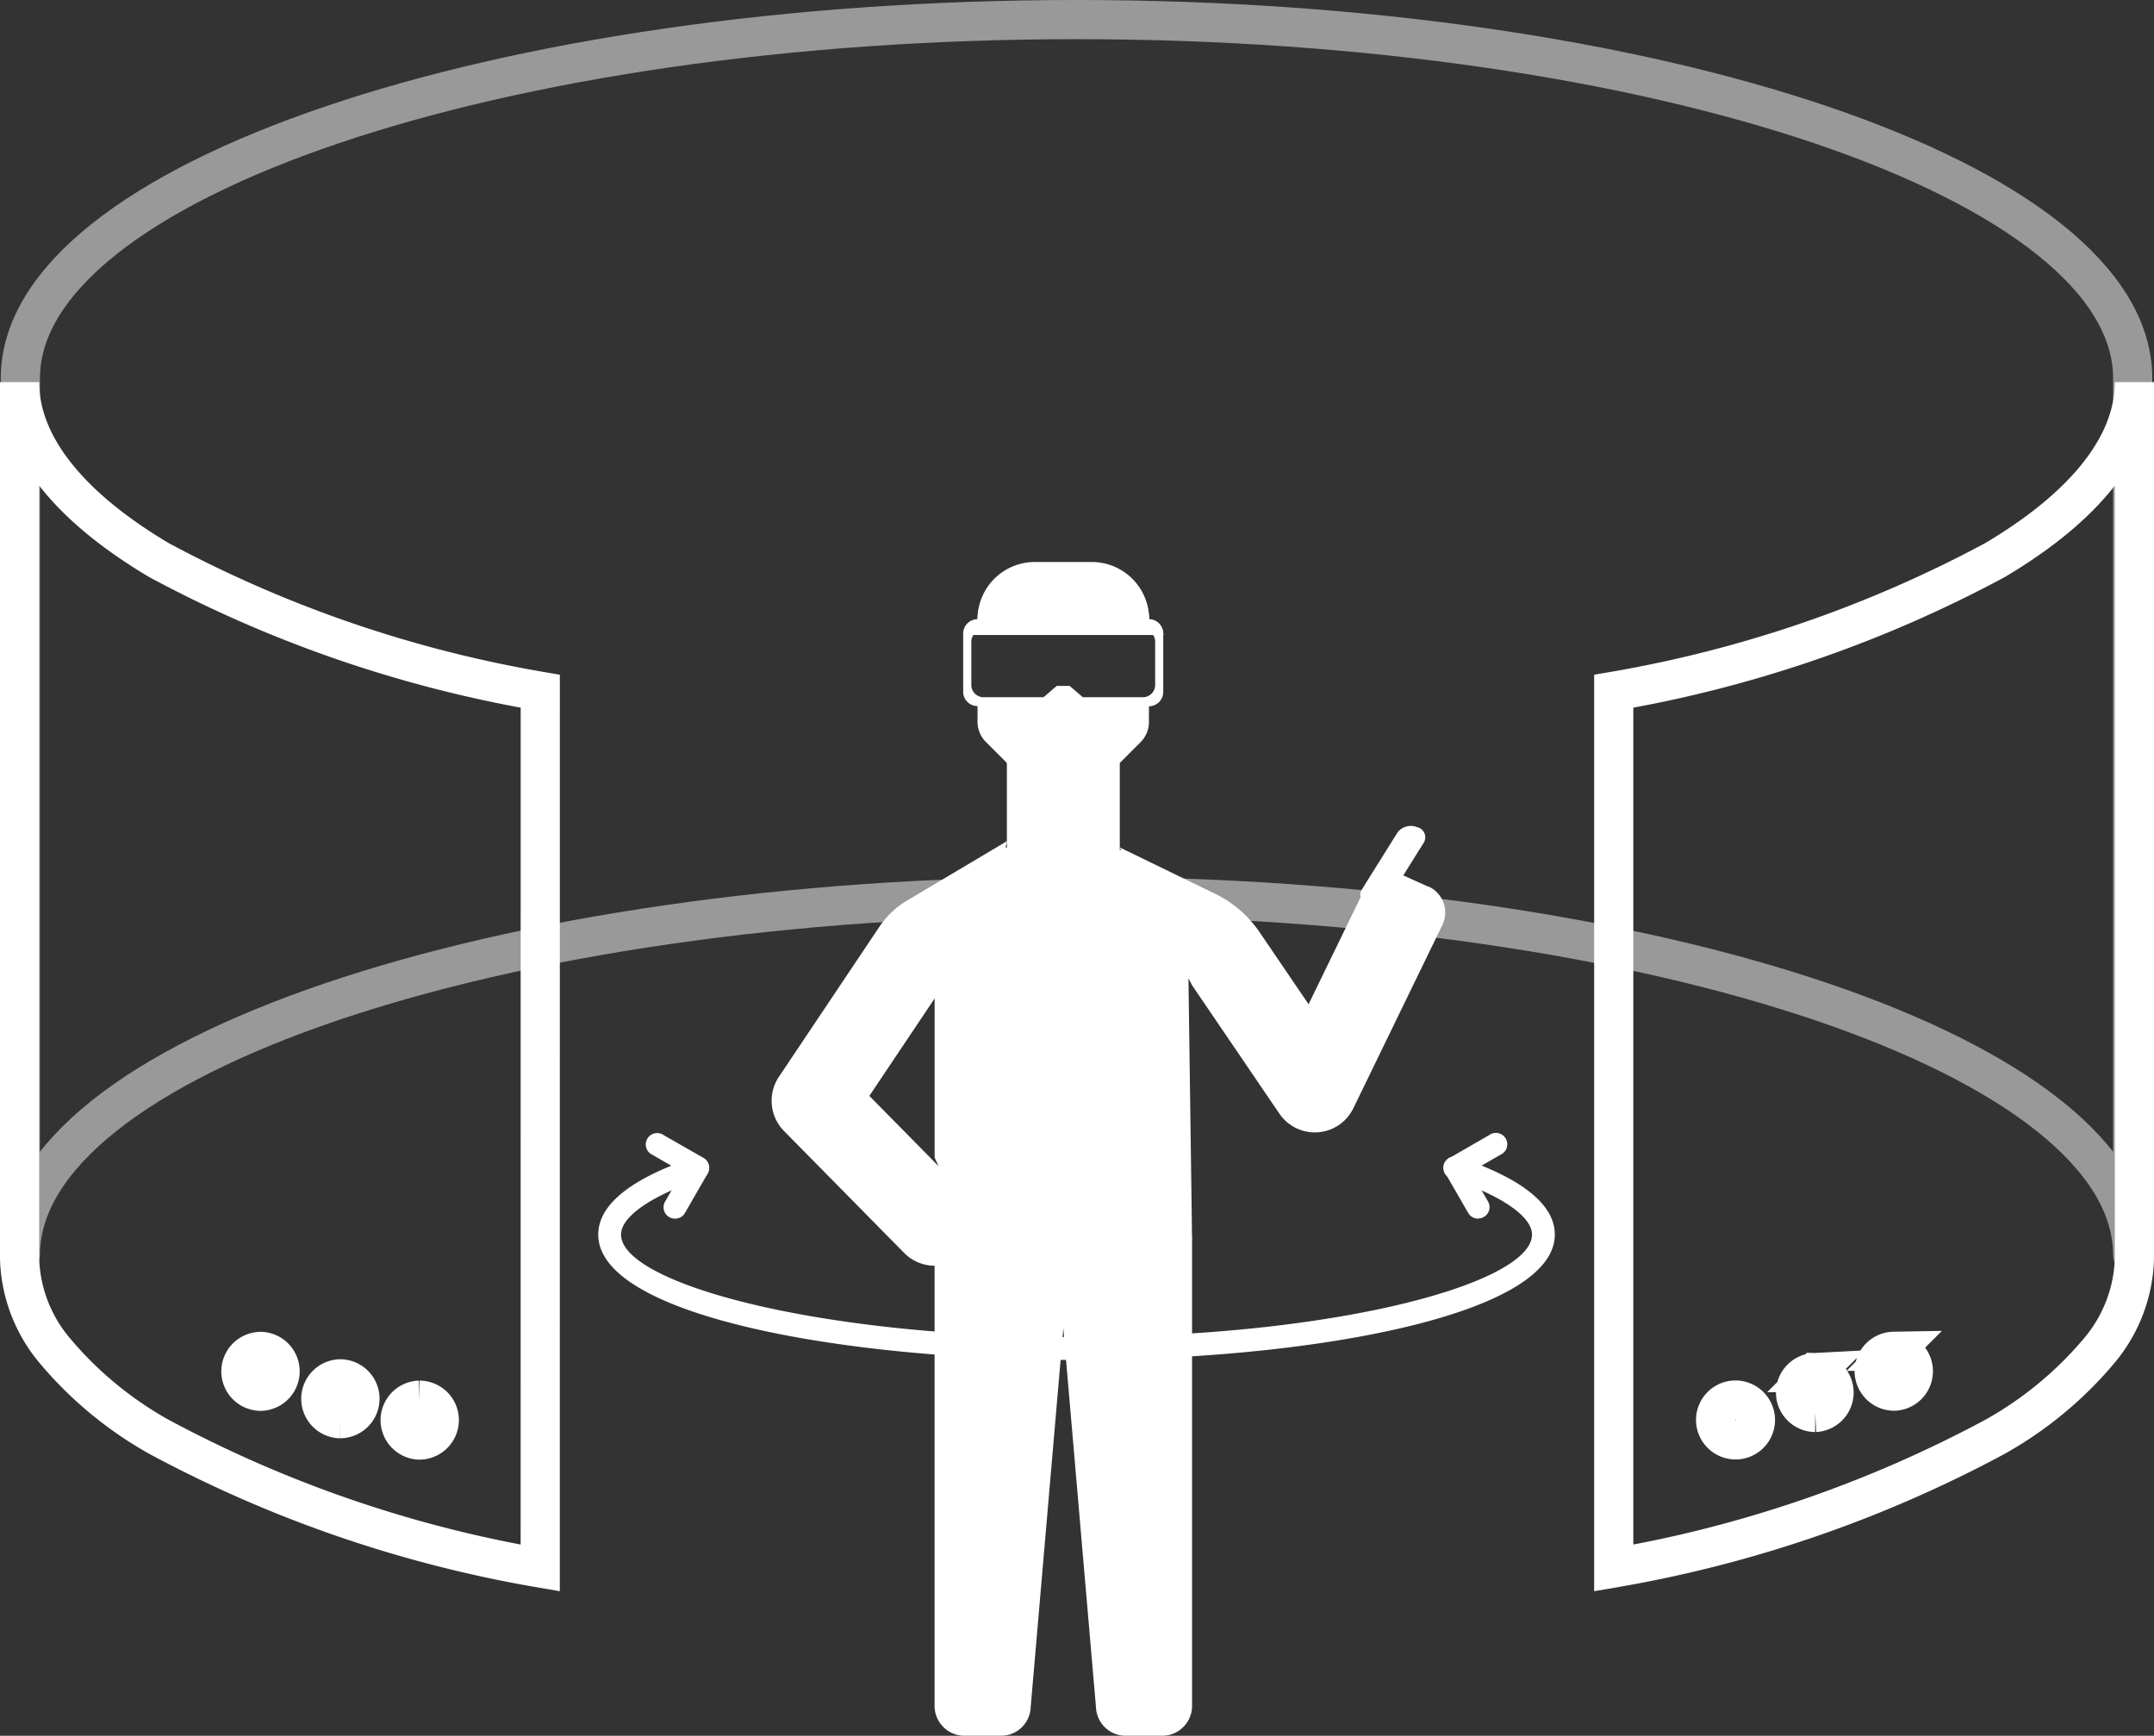
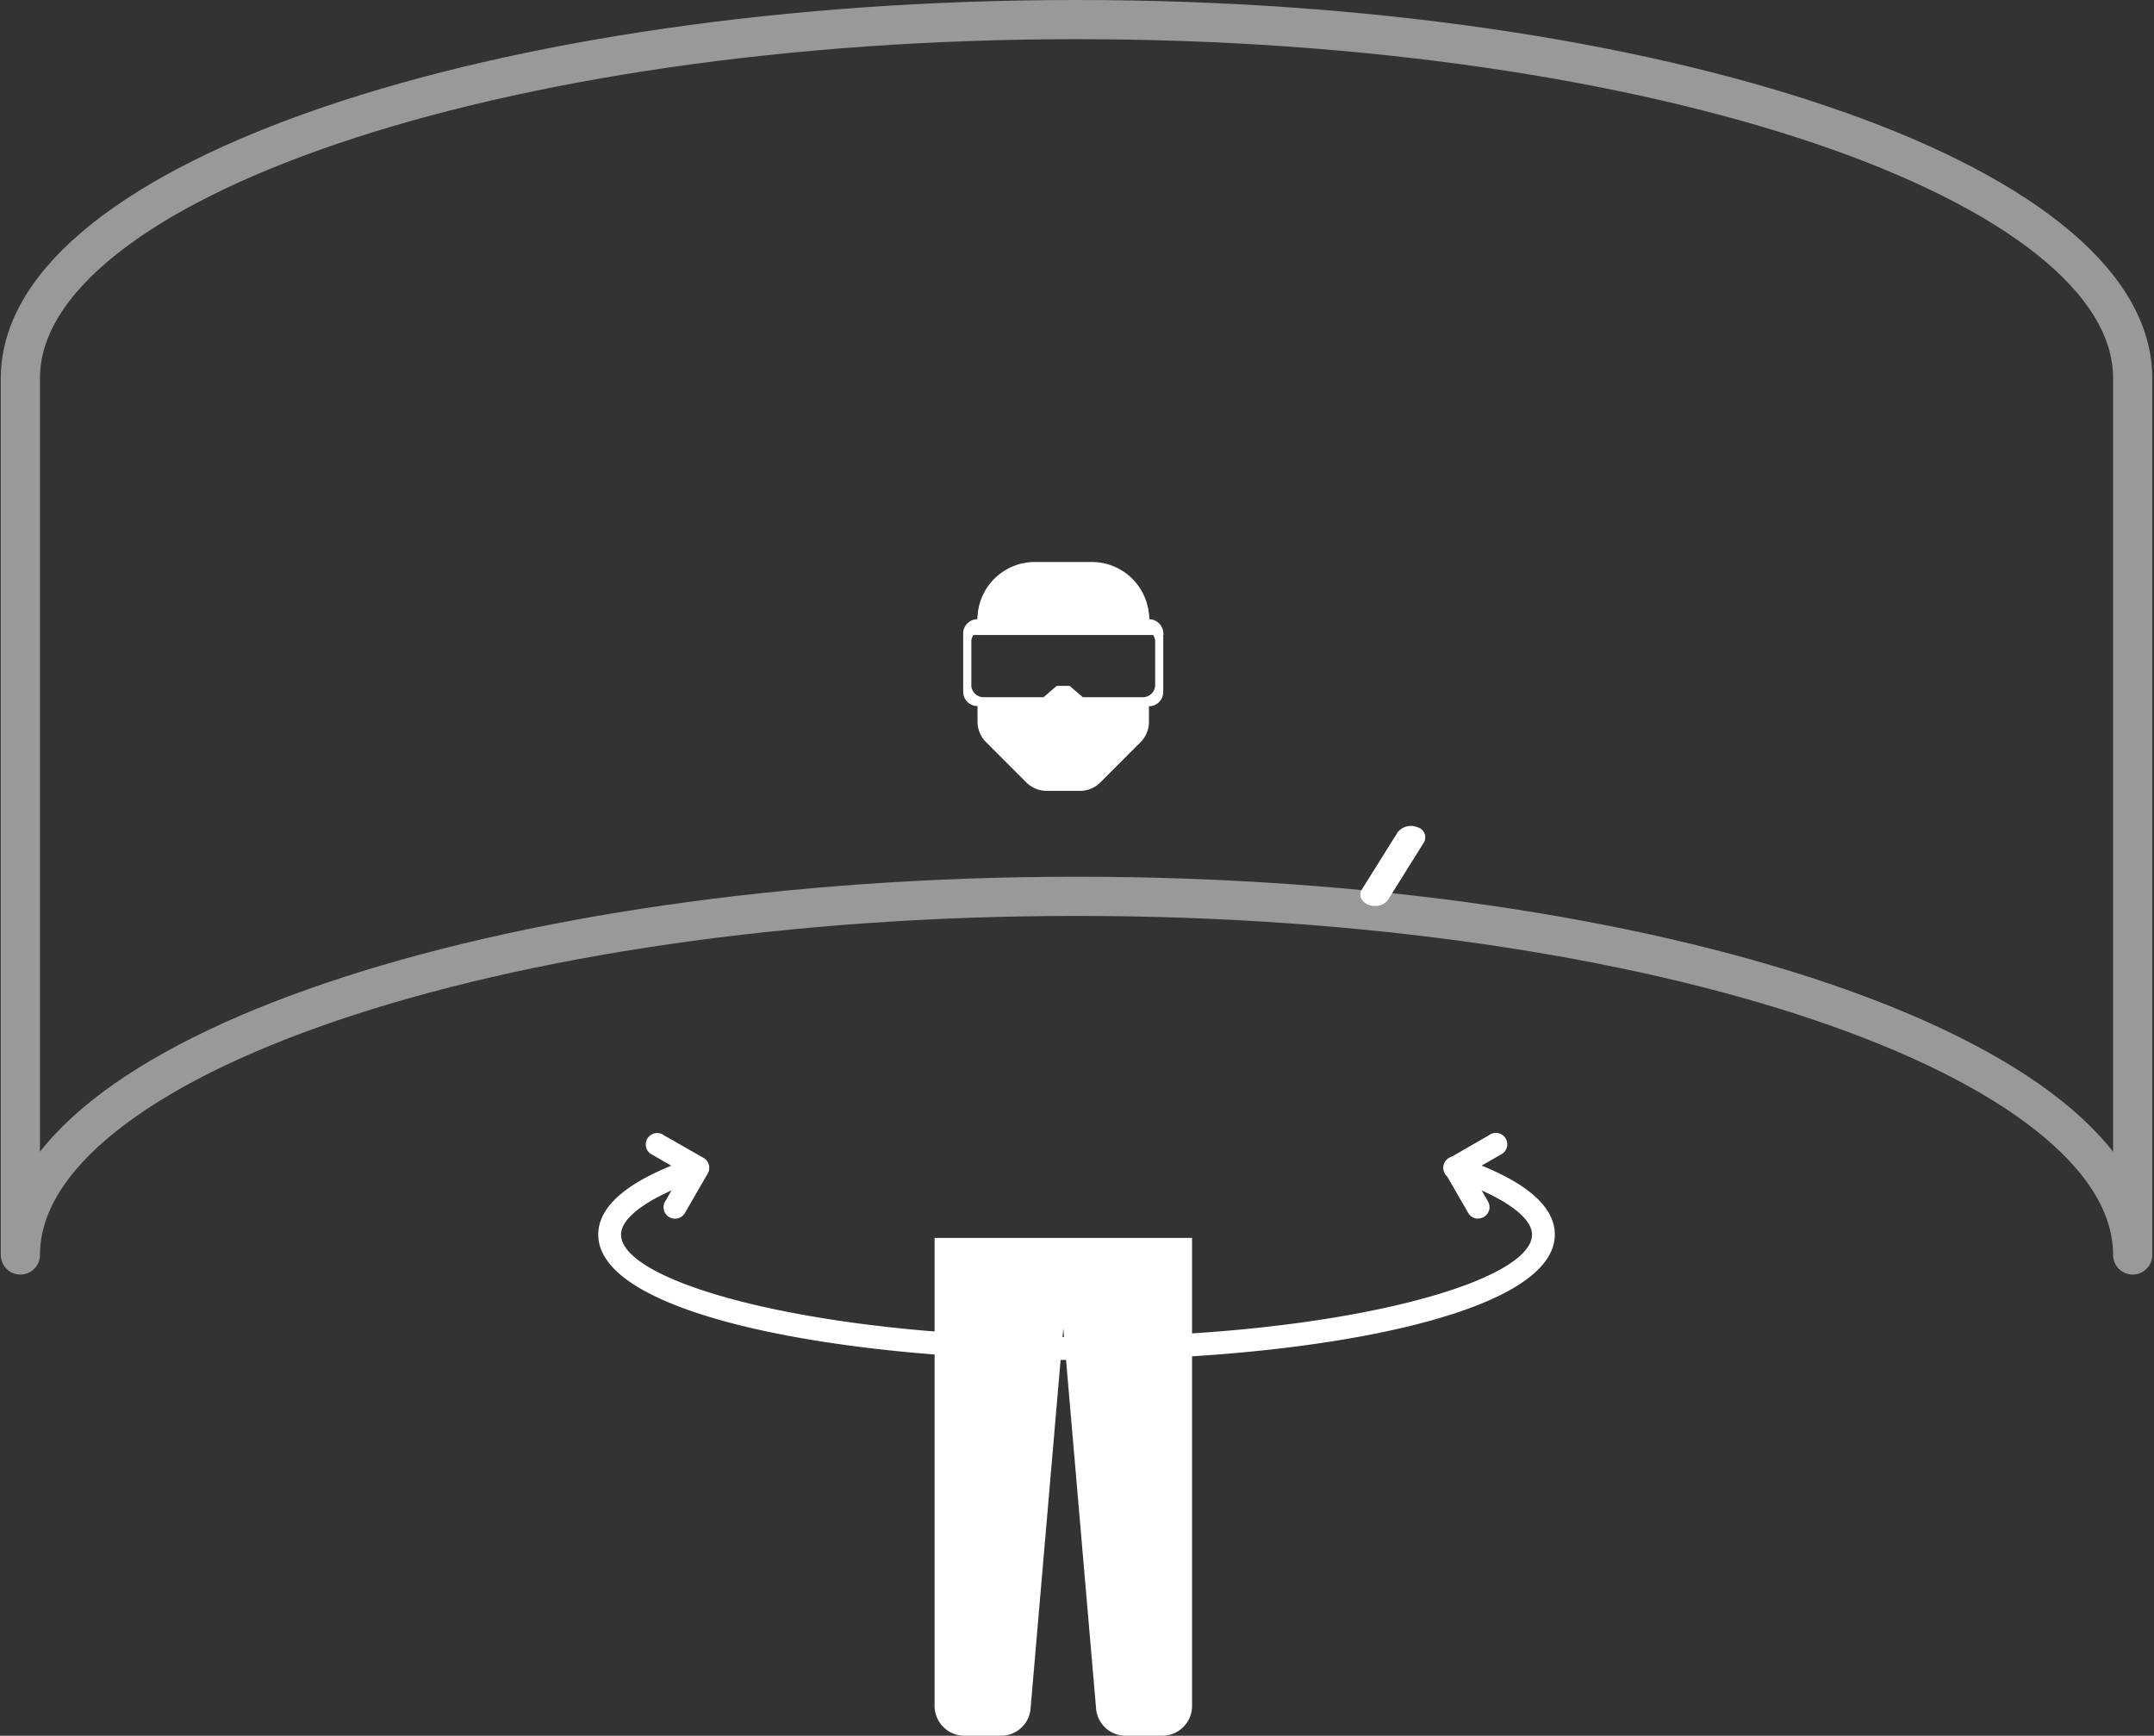
<svg xmlns="http://www.w3.org/2000/svg" width="54.98" height="44.308" viewBox="0 0 54.98 44.308">
  <rect x="0" y="0" width="54.98" height="44.308" fill="#333333" stroke="none" />
  <g id="Group_41083" data-name="Group 41083" transform="translate(0.5 0.5)">
    <path id="Subtraction_26" data-name="Subtraction 26" d="M0,31.535c0-5.022,12.17-9.155,26.958-9.155s26.958,4.133,26.958,9.155V9.155C53.916,4.133,41.746,0,26.958,0S0,4.133,0,9.155v22.38Z" transform="translate(0.02 0)" fill="none" stroke="#fff" stroke-linejoin="round" stroke-width="1" opacity="0.5" />
-     <path id="Subtraction_29" data-name="Subtraction 29" d="M13.289,30.271h0A31.921,31.921,0,0,1,3.56,26.924,9.552,9.552,0,0,1,.92,24.749,3.815,3.815,0,0,1,0,22.38V0C0,1.59,1.231,3.162,3.561,4.545a31.928,31.928,0,0,0,9.729,3.346Zm-3.084-4.283a.509.509,0,0,0-.009,1.017h.009a.511.511,0,0,0,.508-.5.509.509,0,0,0-.5-.517ZM8.18,25.443a.509.509,0,0,0-.009,1.017h.009a.511.511,0,0,0,.508-.5.508.508,0,0,0-.5-.517Zm-2.023-.7a.51.51,0,0,0-.508.5.508.508,0,0,0,.5.517h.009a.509.509,0,0,0,.009-1.017Zm34.533,5.525V7.891a31.93,31.93,0,0,0,9.728-3.346C52.749,3.162,53.98,1.59,53.98,0V22.38a3.815,3.815,0,0,1-.92,2.369,9.554,9.554,0,0,1-2.641,2.175,31.916,31.916,0,0,1-9.729,3.347ZM43.8,25.984h-.01a.509.509,0,0,0-.5.517.511.511,0,0,0,.508.5h.009a.509.509,0,0,0,.5-.517A.511.511,0,0,0,43.8,25.984Zm2.022-.7h-.009a.509.509,0,0,0,.009,1.017h.009a.509.509,0,0,0-.009-1.017Zm2.025-.544h-.009a.509.509,0,0,0-.5.517.511.511,0,0,0,.508.5h.009a.509.509,0,0,0-.009-1.017Z" transform="translate(0 9.254)" fill="none" stroke="#fff" stroke-width="1" />
    <g id="touch" transform="translate(14.77 13.846)">
      <path id="Path_44707" data-name="Path 44707" d="M22.889,36.427V48.341a.764.764,0,0,0,.73.794h.995a.756.756,0,0,0,.727-.72l.834-9.678.834,9.678a.758.758,0,0,0,.727.72h.995a.764.764,0,0,0,.73-.794V36.427Z" transform="translate(-14.304 -19.174)" fill="#fff" />
      <path id="Path_44709" data-name="Path 44709" d="M28.89,6.5a1.46,1.46,0,0,0-1.46-1.46h-1.46a1.46,1.46,0,0,0-1.46,1.46.365.365,0,0,0-.365.365h5.11A.364.364,0,0,0,28.89,6.5Z" transform="translate(-14.829 -5.002)" fill="#fff" />
-       <path id="Path_44711" data-name="Path 44711" d="M26.062,13.216v3.717a2.232,2.232,0,0,0,2.882,0V13.216Z" transform="translate(-15.632 -8.428)" fill="#fff" />
-       <path id="Path_44712" data-name="Path 44712" d="M32.493,18.4l-.665-.3a.73.73,0,0,0-.958.345L29.434,21.4l-1.249-1.837a2.918,2.918,0,0,0-1.138-.984l-2.29-1.113-.143-.07.035.067L21.7,17.4l.038-.166-.271.162-.138.082-2.148,1.278a2.185,2.185,0,0,0-.7.663l-2.569,3.836a1.1,1.1,0,0,0,.13,1.378l3.072,3.118a1.1,1.1,0,0,0,1.614-.059l.171-.3H26.46l-.092-6.654.092.177,2.228,3.276a1.093,1.093,0,0,0,1.889-.137l2.272-4.678a.73.73,0,0,0-.356-.983Zm-14.27,5.339,1.666-2.487v4.064l.1.216Z" transform="translate(-11.303 -10.111)" fill="#fff" />
      <path id="Path_44717" data-name="Path 44717" d="M34.192,23.571v6.013" transform="translate(-19.036 -12.763)" fill="#fff" />
      <path id="Path_44719" data-name="Path 44719" d="M43,15.557a.41.41,0,0,1-.318-.136.235.235,0,0,1-.02-.281l.913-1.46a.429.429,0,0,1,.5-.135.266.266,0,0,1,.174.388l-.913,1.46a.393.393,0,0,1-.337.164Z" transform="translate(-23.173 -6.777)" fill="#fff" />
      <path id="Path_44723" data-name="Path 44723" d="M20.327,24.9c-5.918,0-12.207-1.121-12.207-3.2,0-.763.827-1.428,2.457-1.978a.291.291,0,0,1,.187.55c-1.291.435-2.062.968-2.062,1.427,0,1.235,4.972,2.616,11.626,2.616s11.626-1.381,11.626-2.616c0-.459-.771-.992-2.062-1.427a.291.291,0,1,1,.187-.551c1.631.549,2.457,1.215,2.457,1.978,0,2.077-6.29,3.2-12.209,3.2Z" transform="translate(-8.12 -4.531)" fill="#fff" />
      <path id="Path_44724" data-name="Path 44724" d="M10.971,32.251a.291.291,0,0,1-.252-.436l.436-.756-.756-.436a.291.291,0,1,1,.291-.5L11.7,30.7a.291.291,0,0,1,.106.4l-.581,1.007A.287.287,0,0,1,10.971,32.251Zm20.5,0a.291.291,0,0,1-.252-.145L30.639,31.1a.289.289,0,0,1,.106-.4l1.007-.581a.291.291,0,1,1,.291.5l-.756.436.436.756a.289.289,0,0,1-.251.435Z" transform="translate(-9.013 -15.489)" fill="#fff" />
      <path id="Path_44725" data-name="Path 44725" d="M24.488,17.631,23.22,23.8" transform="translate(-14.442 -10.276)" fill="#fff" />
      <path id="Subtraction_27" data-name="Subtraction 27" d="M2.983,5.841H2.128a.727.727,0,0,1-.516-.214L.58,4.594a.732.732,0,0,1-.214-.516v-.4A.366.366,0,0,1,0,3.318V1.858c0-.008,0-.015,0-.023v-.01A.366.366,0,0,1,.366,1.46,1.462,1.462,0,0,1,1.826,0h1.46a1.462,1.462,0,0,1,1.46,1.46A.362.362,0,0,1,5,1.567a.366.366,0,0,1,.106.258V3.318a.366.366,0,0,1-.365.365v.4a.725.725,0,0,1-.214.516L3.5,5.627A.726.726,0,0,1,2.983,5.841Zm-.6-2.678h.335l.335.288H4.568A.315.315,0,0,0,4.9,3.163V2.013a.315.315,0,0,0-.336-.288H.543a.315.315,0,0,0-.335.288v1.15a.315.315,0,0,0,.335.288H2.052l.335-.288Z" transform="translate(9.315)" fill="#fff" />
    </g>
  </g>
</svg>